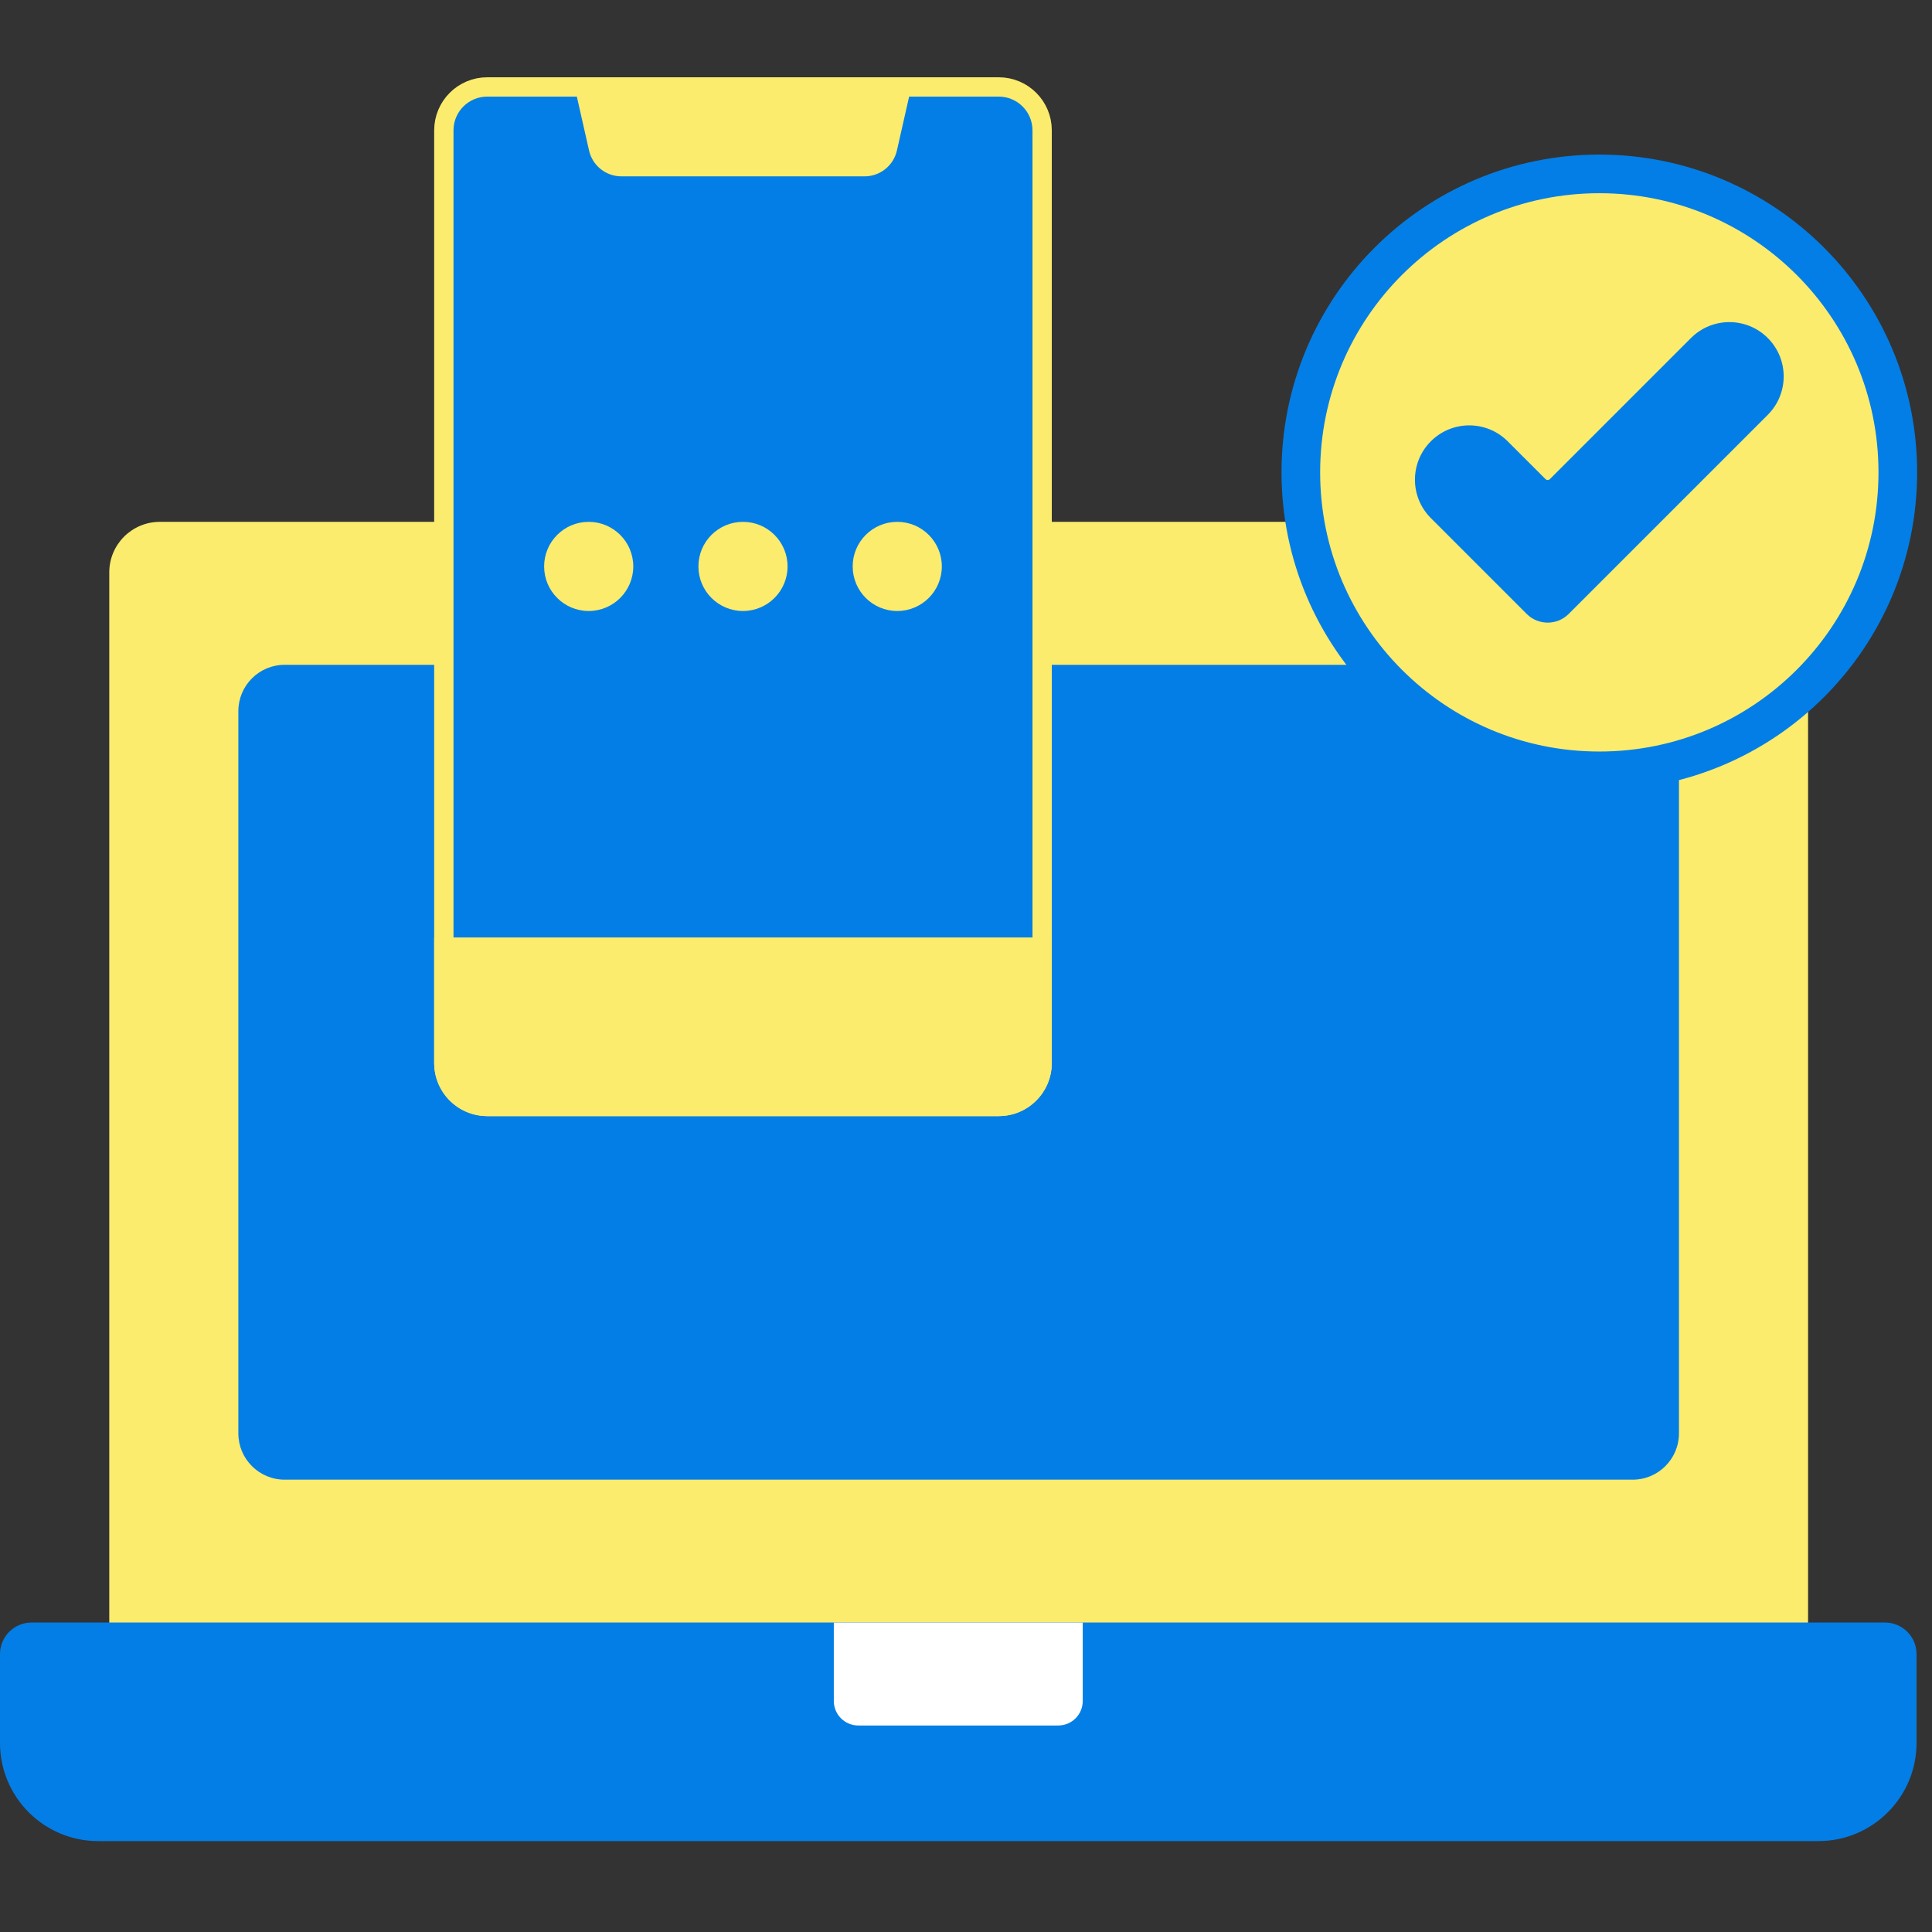
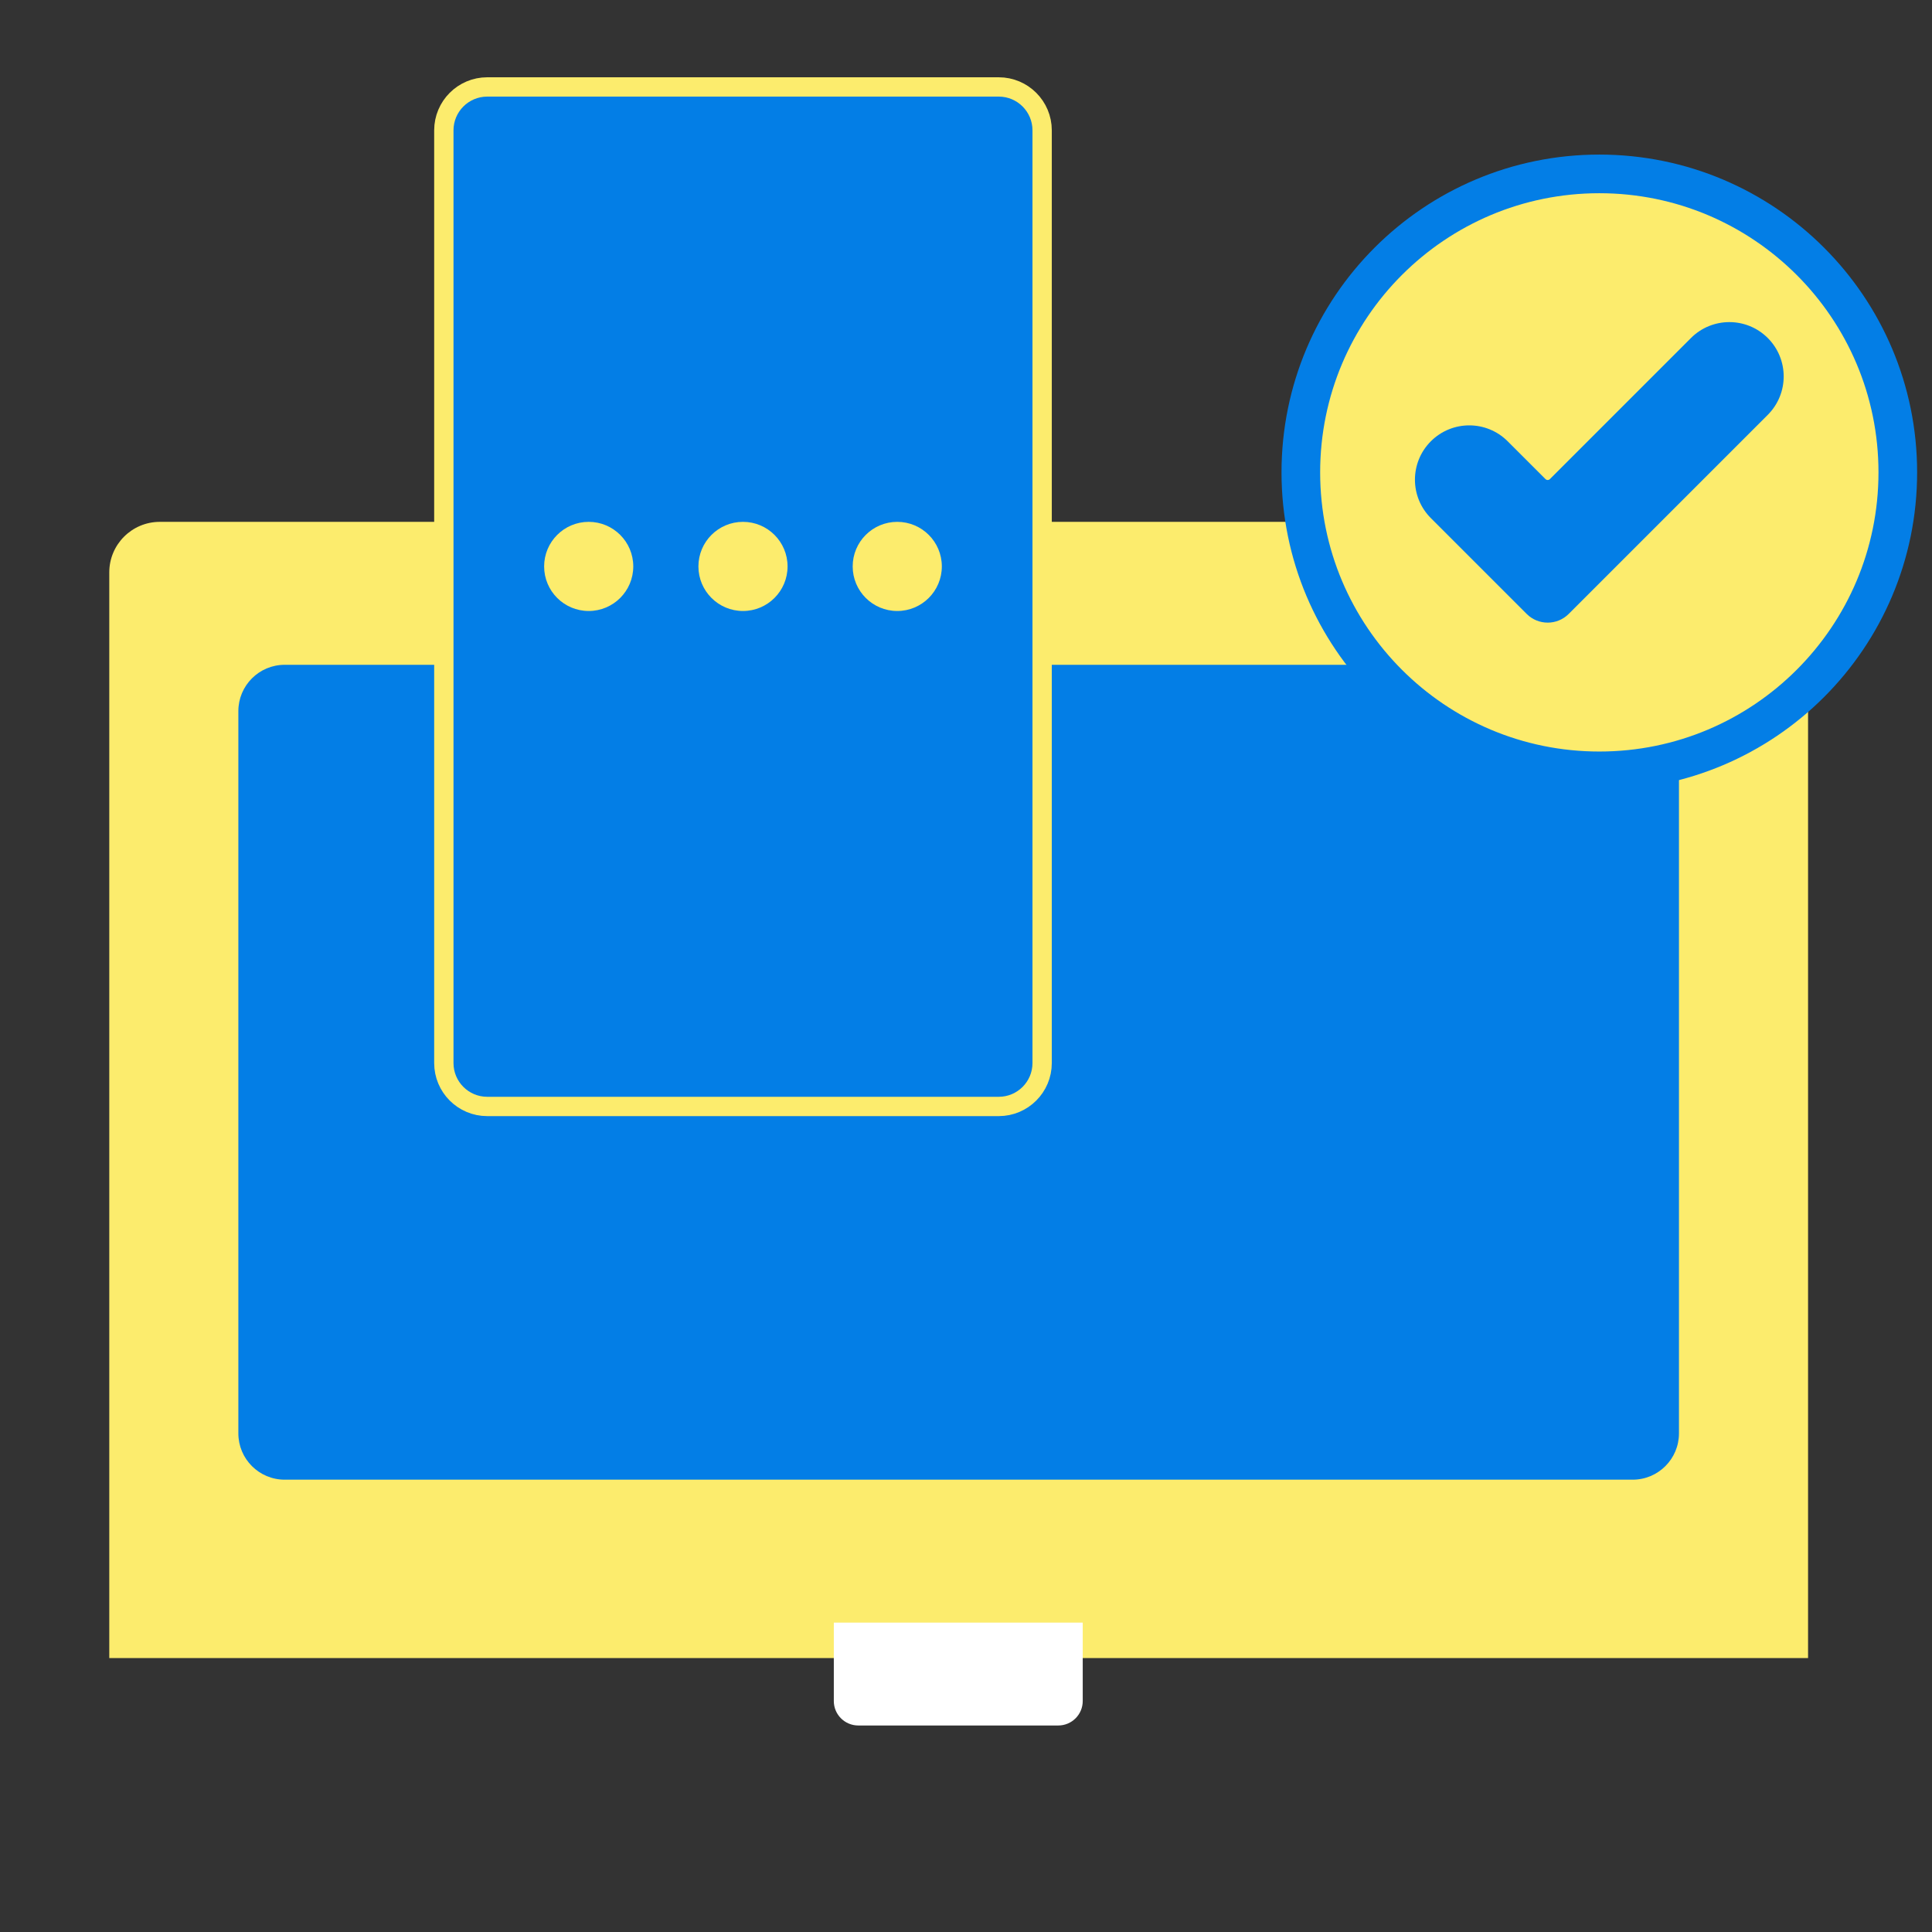
<svg xmlns="http://www.w3.org/2000/svg" width="100" height="100" viewBox="0 0 100 100" fill="none">
  <rect x="0" y="0" width="100" height="100" fill="#333333" stroke="none" />
  <g clip-path="url(#clip0_1_465)">
    <path d="M93.585 85.821H5.656V29.628C5.656 28.182 6.827 27.011 8.272 27.011H90.968C92.413 27.011 93.585 28.182 93.585 29.628V85.821Z" fill="#FCEC6D" />
-     <path d="M97.566 83.982H1.634C0.732 83.982 0 84.713 0 85.616V90.212C0 93.019 2.276 95.295 5.083 95.295H94.117C96.924 95.295 99.2 93.019 99.2 90.212V85.616C99.2 84.713 98.469 83.982 97.566 83.982Z" fill="#037EE6" />
    <path d="M54.776 89.311H44.425C43.725 89.311 43.158 88.744 43.158 88.045V83.988H56.042V88.045C56.042 88.744 55.475 89.311 54.776 89.311Z" fill="white" />
    <path d="M84.505 76.588H14.735C13.411 76.588 12.337 75.515 12.337 74.19V36.809C12.337 35.484 13.411 34.41 14.735 34.41H84.505C85.829 34.41 86.903 35.484 86.903 36.809V74.19C86.903 75.515 85.829 76.588 84.505 76.588Z" fill="#037EE6" />
    <path d="M98.23 24.45C98.23 32.982 91.313 39.899 82.781 39.899C74.248 39.899 67.331 32.982 67.331 24.45C67.331 15.918 74.248 9.001 82.781 9.001C91.313 9.001 98.23 15.918 98.23 24.45Z" fill="#FCEC6D" stroke="#037EE6" stroke-width="2" />
    <path d="M87.524 17.496L80.223 24.797C80.159 24.861 80.057 24.861 79.994 24.797L78.037 22.841C76.939 21.743 75.159 21.743 74.061 22.841C72.963 23.939 72.963 25.719 74.061 26.817L79.021 31.777C79.621 32.377 80.595 32.377 81.195 31.777L91.5 21.472C92.598 20.374 92.598 18.594 91.5 17.496C90.402 16.398 88.622 16.398 87.524 17.496Z" fill="#037EE6" />
    <path d="M51.694 57.27H25.22C23.979 57.27 22.973 56.264 22.973 55.023V6.747C22.973 5.506 23.979 4.5 25.22 4.5H51.694C52.935 4.5 53.941 5.506 53.941 6.747V55.023C53.941 56.264 52.935 57.27 51.694 57.27Z" fill="#037EE6" stroke="#FCEC6D" />
-     <path d="M51.694 57.77H25.22C23.703 57.77 22.473 56.54 22.473 55.023V48.523H54.441V55.023C54.441 56.54 53.211 57.77 51.694 57.77Z" fill="#FCEC6D" />
-     <path d="M29.631 4L30.489 7.79C30.666 8.572 31.361 9.128 32.164 9.128H44.75C45.552 9.128 46.247 8.572 46.424 7.79L47.283 4H29.631Z" fill="#FCEC6D" />
    <path d="M30.471 31.625C31.745 31.625 32.778 30.592 32.778 29.318C32.778 28.044 31.745 27.011 30.471 27.011C29.197 27.011 28.164 28.044 28.164 29.318C28.164 30.592 29.197 31.625 30.471 31.625Z" fill="#FCEC6D" />
    <path d="M38.457 31.625C39.731 31.625 40.764 30.592 40.764 29.318C40.764 28.044 39.731 27.011 38.457 27.011C37.183 27.011 36.15 28.044 36.15 29.318C36.15 30.592 37.183 31.625 38.457 31.625Z" fill="#FCEC6D" />
    <path d="M46.442 31.625C47.716 31.625 48.749 30.592 48.749 29.318C48.749 28.044 47.716 27.011 46.442 27.011C45.168 27.011 44.135 28.044 44.135 29.318C44.135 30.592 45.168 31.625 46.442 31.625Z" fill="#FCEC6D" />
  </g>
  <defs>
    <clipPath id="clip0_1_465">
      <rect width="100" height="100" fill="white" />
    </clipPath>
  </defs>
</svg>